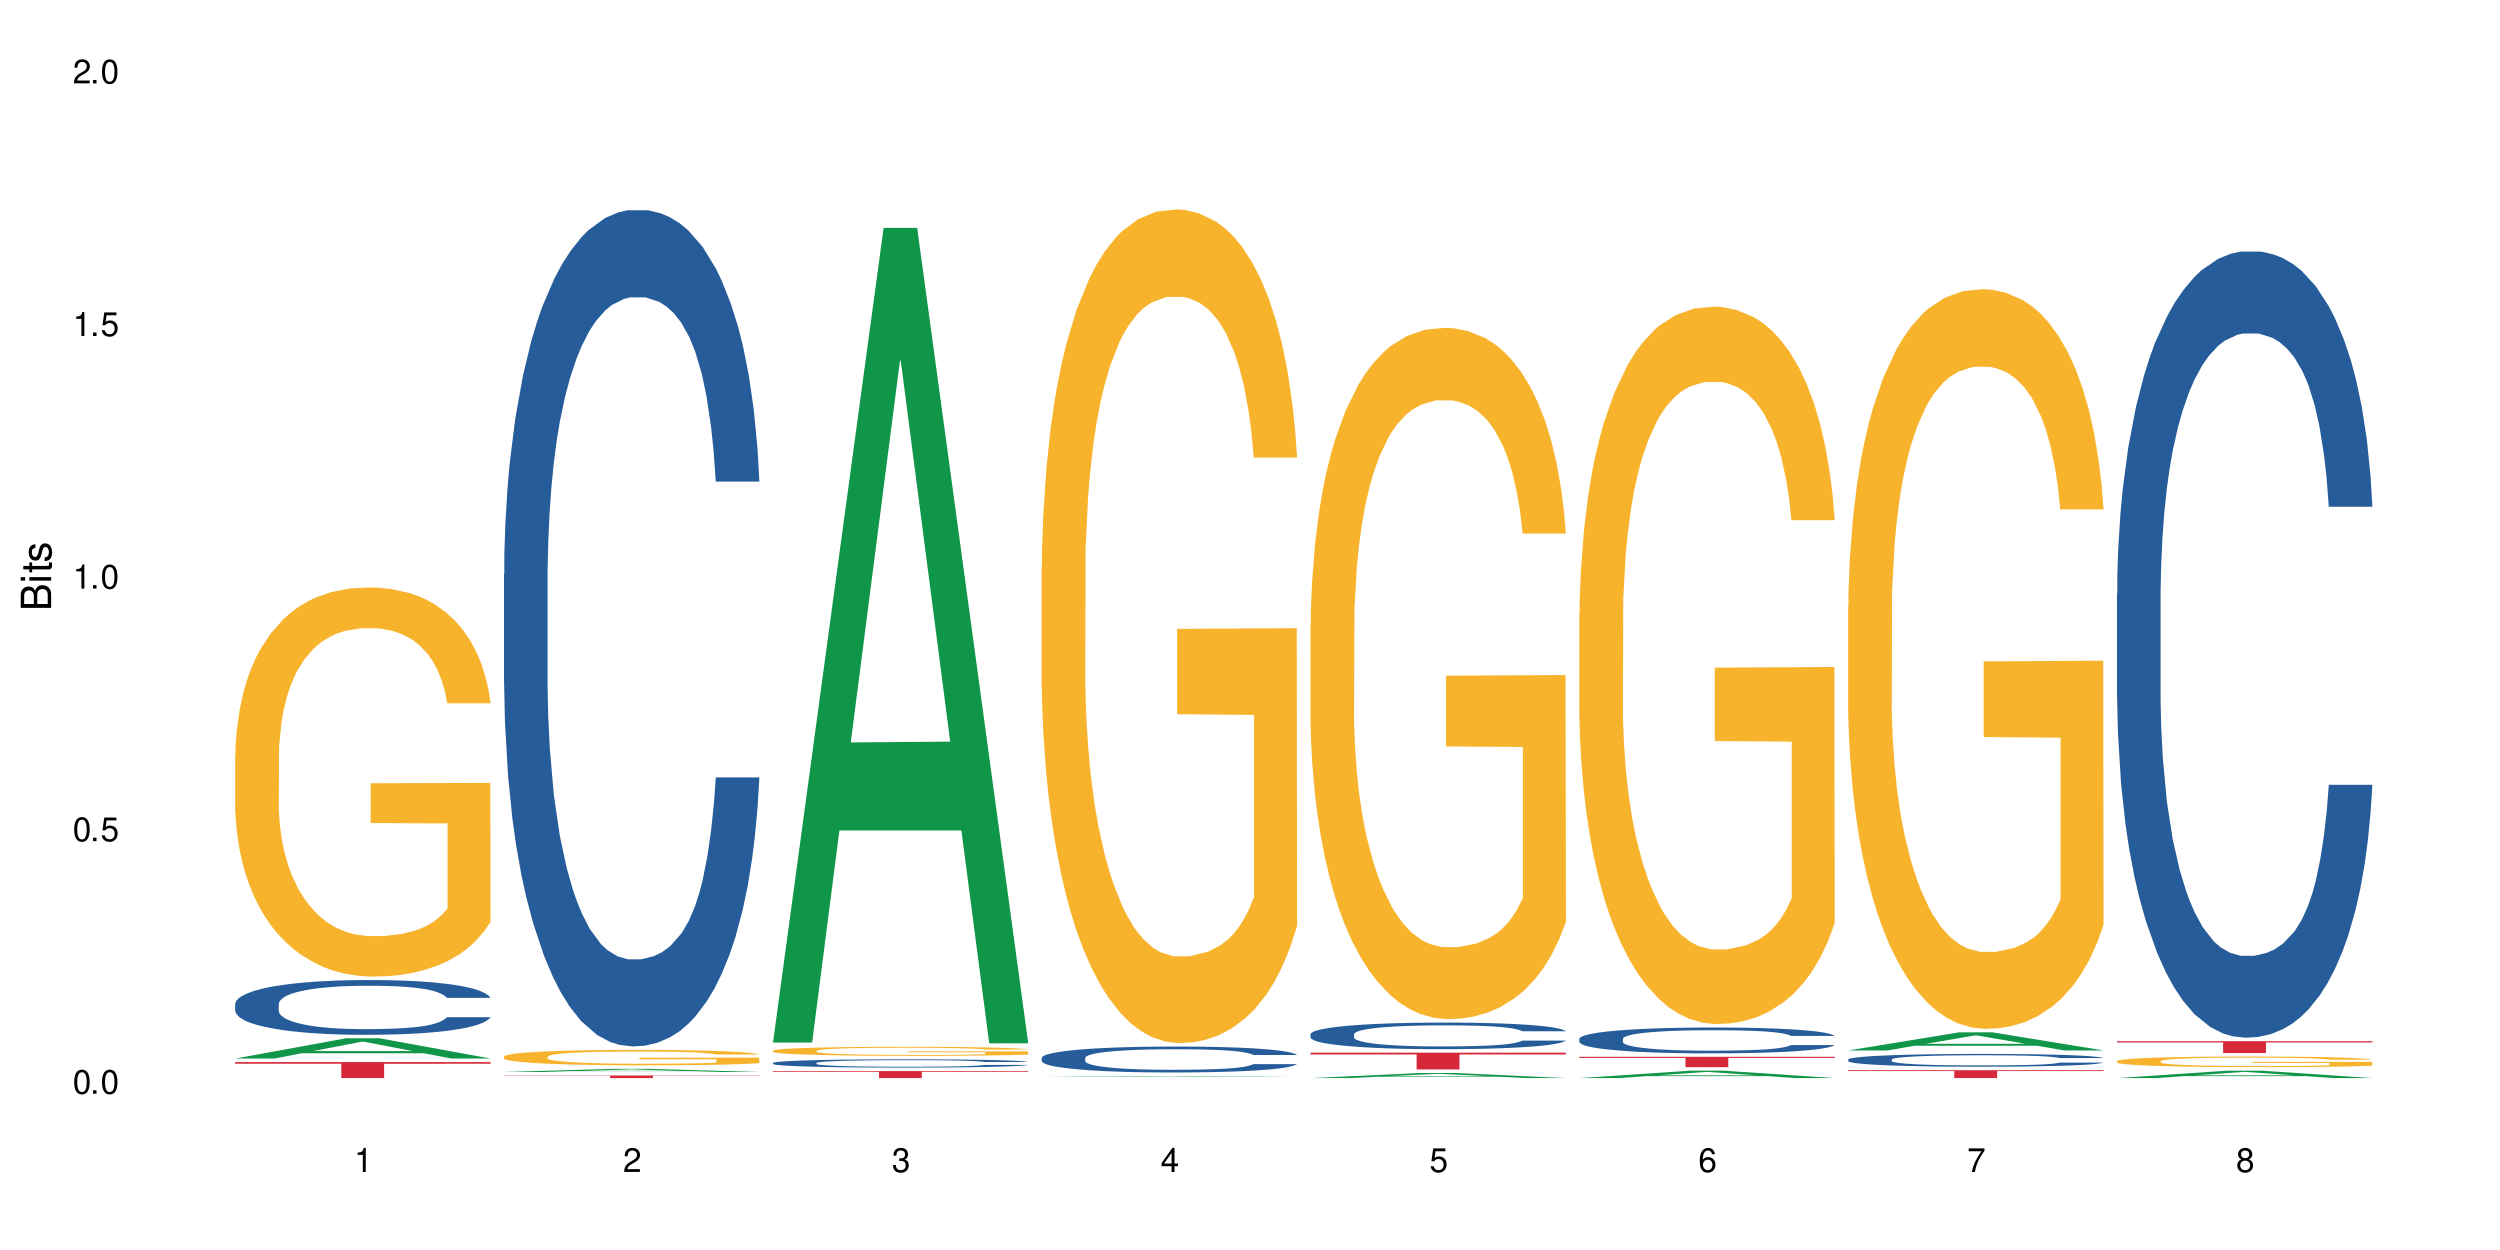
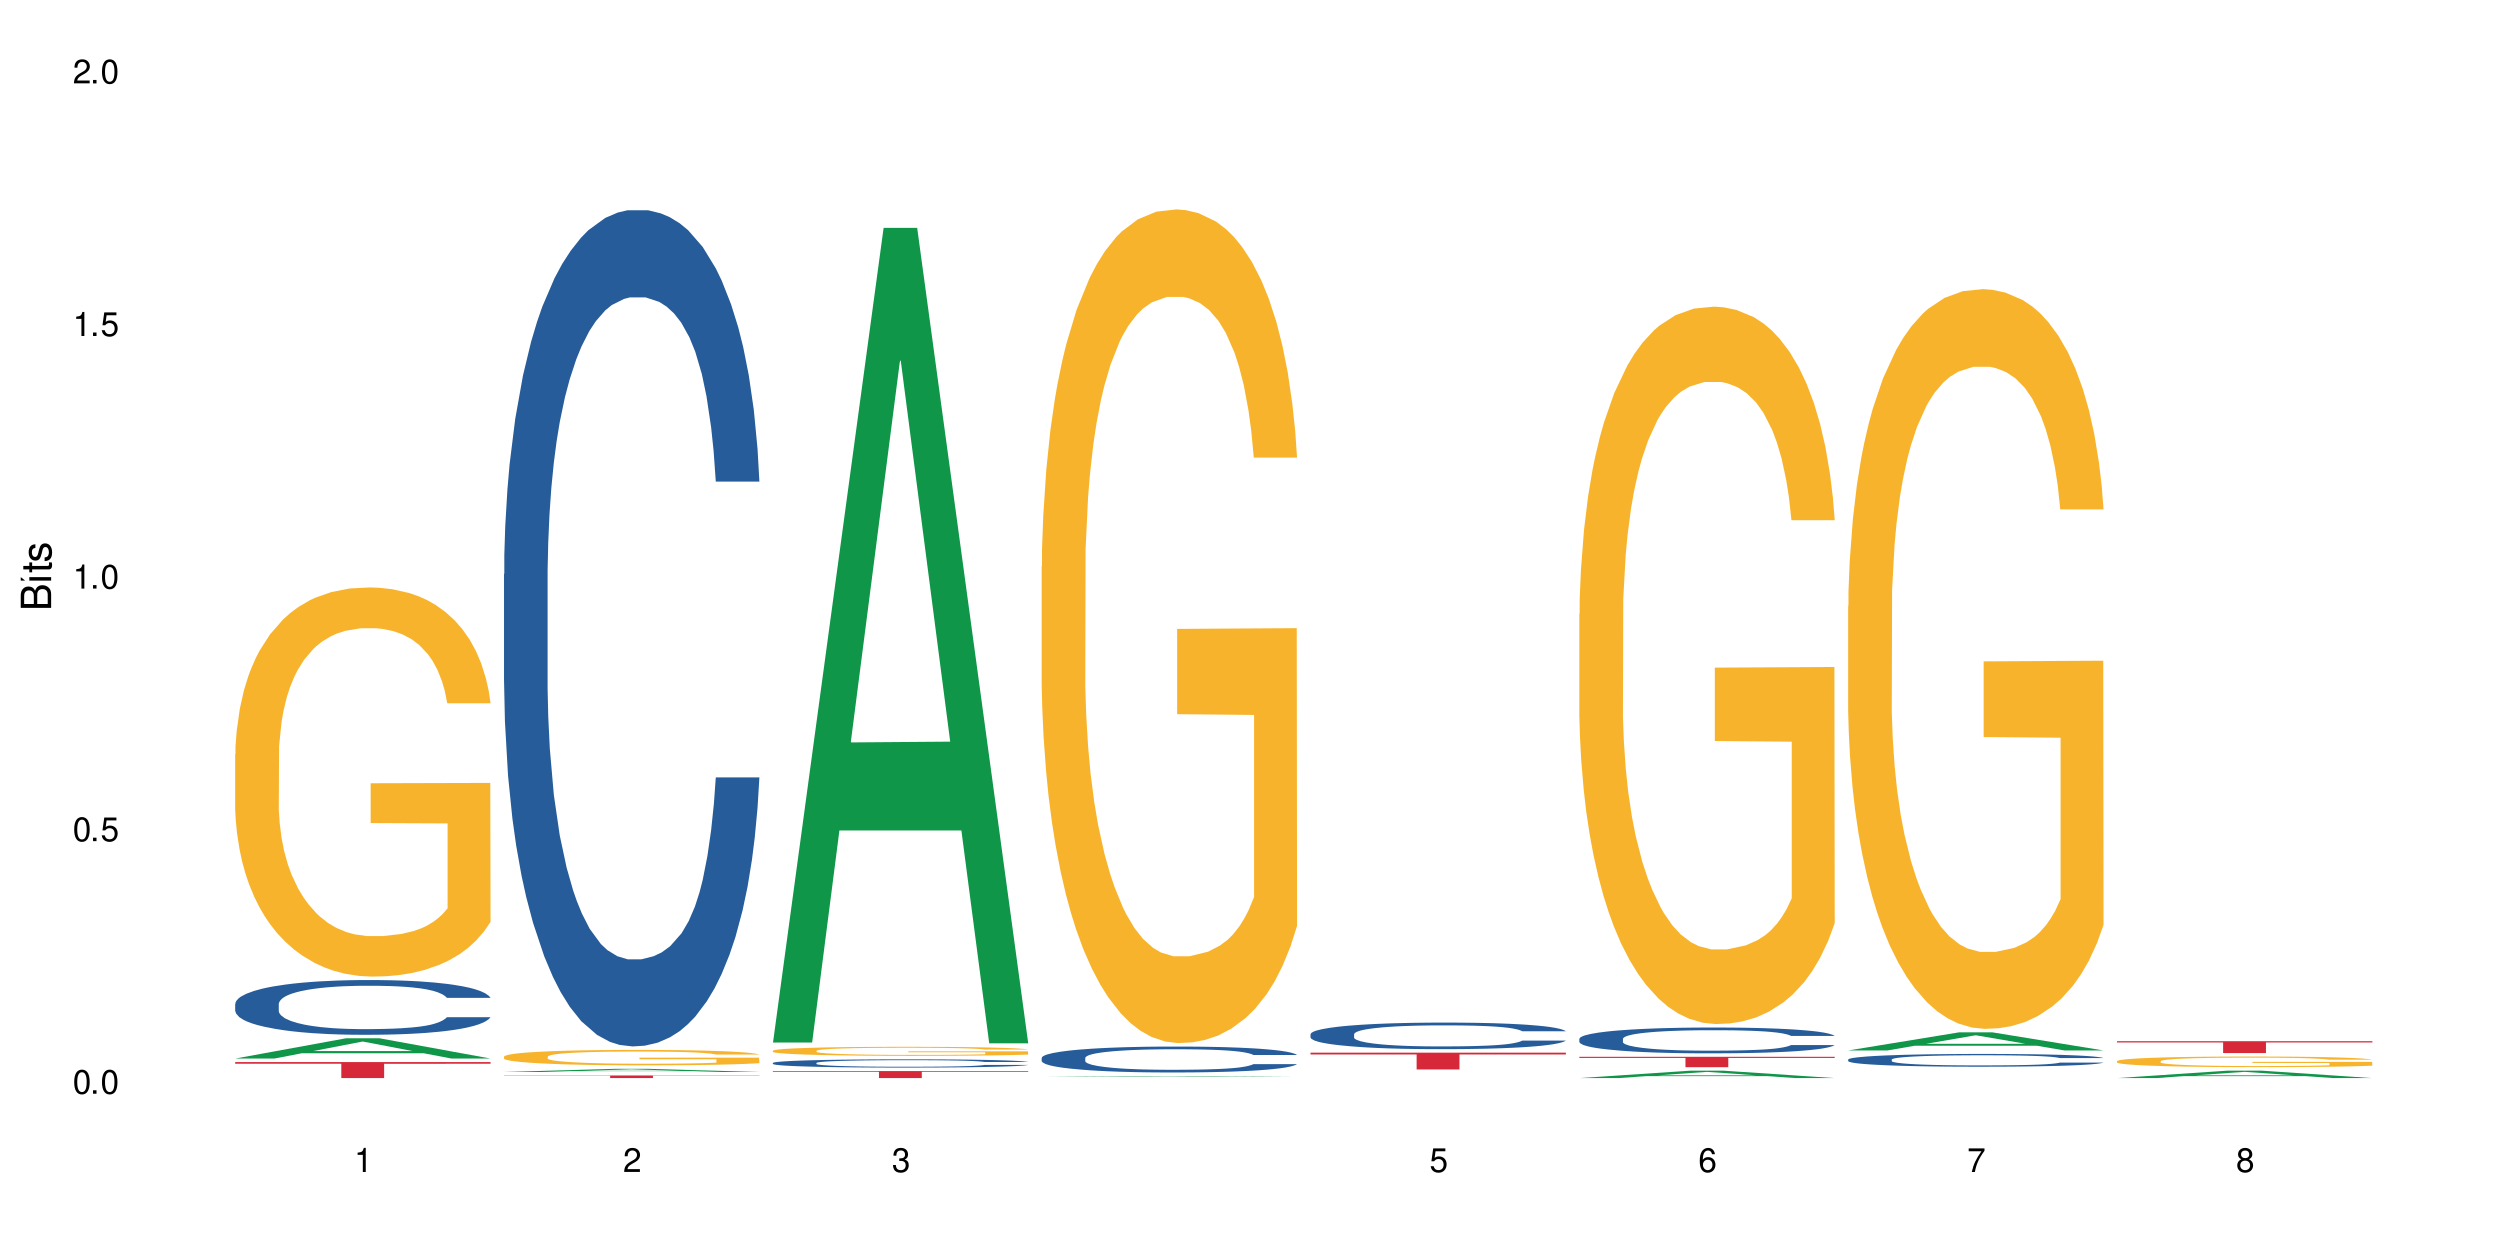
<svg xmlns="http://www.w3.org/2000/svg" xmlns:xlink="http://www.w3.org/1999/xlink" width="720" height="360" viewBox="0 0 720 360">
  <defs>
    <g>
      <g id="glyph-0-0">
</g>
      <g id="glyph-0-1">
        <path d="M 2.641 -6.938 C 2 -6.938 1.422 -6.656 1.078 -6.172 C 0.641 -5.562 0.406 -4.641 0.406 -3.359 C 0.406 -1.016 1.188 0.219 2.641 0.219 C 4.078 0.219 4.859 -1.016 4.859 -3.297 C 4.859 -4.641 4.656 -5.547 4.203 -6.172 C 3.844 -6.656 3.281 -6.938 2.641 -6.938 Z M 2.641 -6.188 C 3.547 -6.188 4 -5.25 4 -3.375 C 4 -1.406 3.562 -0.484 2.625 -0.484 C 1.734 -0.484 1.281 -1.438 1.281 -3.344 C 1.281 -5.25 1.734 -6.188 2.641 -6.188 Z M 2.641 -6.188 " />
      </g>
      <g id="glyph-0-2">
        <path d="M 1.828 -1 L 0.828 -1 L 0.828 0 L 1.828 0 Z M 1.828 -1 " />
      </g>
      <g id="glyph-0-3">
        <path d="M 4.562 -6.797 L 1.062 -6.797 L 0.547 -3.094 L 1.328 -3.094 C 1.719 -3.562 2.047 -3.734 2.578 -3.734 C 3.484 -3.734 4.062 -3.109 4.062 -2.094 C 4.062 -1.125 3.484 -0.531 2.578 -0.531 C 1.828 -0.531 1.375 -0.906 1.188 -1.672 L 0.328 -1.672 C 0.453 -1.109 0.547 -0.844 0.75 -0.594 C 1.125 -0.078 1.828 0.219 2.594 0.219 C 3.969 0.219 4.922 -0.781 4.922 -2.219 C 4.922 -3.562 4.031 -4.484 2.719 -4.484 C 2.25 -4.484 1.859 -4.359 1.469 -4.062 L 1.734 -5.969 L 4.562 -5.969 Z M 4.562 -6.797 " />
      </g>
      <g id="glyph-0-4">
        <path d="M 2.484 -4.938 L 2.484 0 L 3.328 0 L 3.328 -6.938 L 2.766 -6.938 C 2.469 -5.875 2.281 -5.734 0.984 -5.562 L 0.984 -4.938 Z M 2.484 -4.938 " />
      </g>
      <g id="glyph-0-5">
        <path d="M 4.859 -0.828 L 1.281 -0.828 C 1.359 -1.406 1.672 -1.781 2.5 -2.281 L 3.469 -2.828 C 4.406 -3.344 4.906 -4.062 4.906 -4.906 C 4.906 -5.484 4.672 -6.031 4.266 -6.406 C 3.859 -6.766 3.375 -6.938 2.719 -6.938 C 1.859 -6.938 1.219 -6.625 0.844 -6.031 C 0.609 -5.672 0.5 -5.234 0.484 -4.531 L 1.328 -4.531 C 1.359 -5.016 1.406 -5.281 1.531 -5.516 C 1.75 -5.938 2.188 -6.203 2.703 -6.203 C 3.469 -6.203 4.031 -5.641 4.031 -4.891 C 4.031 -4.344 3.719 -3.859 3.125 -3.516 L 2.234 -3 C 0.812 -2.172 0.406 -1.531 0.328 -0.016 L 4.859 -0.016 Z M 4.859 -0.828 " />
      </g>
      <g id="glyph-0-6">
        <path d="M 2.125 -3.188 L 2.578 -3.188 C 3.5 -3.188 3.984 -2.766 3.984 -1.922 C 3.984 -1.062 3.469 -0.531 2.594 -0.531 C 1.656 -0.531 1.203 -1 1.156 -2.016 L 0.312 -2.016 C 0.344 -1.453 0.438 -1.094 0.609 -0.781 C 0.953 -0.109 1.625 0.219 2.547 0.219 C 3.953 0.219 4.859 -0.625 4.859 -1.938 C 4.859 -2.828 4.516 -3.297 3.703 -3.594 C 4.344 -3.844 4.656 -4.328 4.656 -5.031 C 4.656 -6.219 3.875 -6.938 2.578 -6.938 C 1.203 -6.938 0.484 -6.172 0.453 -4.703 L 1.297 -4.703 C 1.312 -5.125 1.344 -5.359 1.453 -5.578 C 1.641 -5.969 2.062 -6.203 2.594 -6.203 C 3.344 -6.203 3.797 -5.75 3.797 -5 C 3.797 -4.516 3.609 -4.219 3.25 -4.047 C 3.016 -3.953 2.703 -3.922 2.125 -3.906 Z M 2.125 -3.188 " />
      </g>
      <g id="glyph-0-7">
-         <path d="M 3.141 -1.672 L 3.141 0 L 3.984 0 L 3.984 -1.672 L 4.984 -1.672 L 4.984 -2.438 L 3.984 -2.438 L 3.984 -6.938 L 3.359 -6.938 L 0.266 -2.578 L 0.266 -1.672 Z M 3.141 -2.438 L 1 -2.438 L 3.141 -5.5 Z M 3.141 -2.438 " />
-       </g>
+         </g>
      <g id="glyph-0-8">
        <path d="M 4.781 -5.125 C 4.609 -6.266 3.891 -6.938 2.844 -6.938 C 2.094 -6.938 1.422 -6.578 1.031 -5.953 C 0.594 -5.266 0.406 -4.422 0.406 -3.172 C 0.406 -2 0.578 -1.25 0.984 -0.641 C 1.359 -0.078 1.953 0.219 2.703 0.219 C 3.984 0.219 4.922 -0.75 4.922 -2.094 C 4.922 -3.375 4.062 -4.281 2.844 -4.281 C 2.172 -4.281 1.641 -4.031 1.281 -3.516 C 1.281 -5.234 1.828 -6.188 2.797 -6.188 C 3.391 -6.188 3.797 -5.797 3.938 -5.125 Z M 2.734 -3.531 C 3.547 -3.531 4.062 -2.953 4.062 -2.031 C 4.062 -1.156 3.484 -0.531 2.703 -0.531 C 1.922 -0.531 1.328 -1.188 1.328 -2.078 C 1.328 -2.938 1.906 -3.531 2.734 -3.531 Z M 2.734 -3.531 " />
      </g>
      <g id="glyph-0-9">
        <path d="M 4.984 -6.797 L 0.438 -6.797 L 0.438 -5.969 L 4.109 -5.969 C 2.5 -3.656 1.828 -2.234 1.328 0 L 2.219 0 C 2.594 -2.172 3.453 -4.047 4.984 -6.094 Z M 4.984 -6.797 " />
      </g>
      <g id="glyph-0-10">
        <path d="M 3.75 -3.656 C 4.469 -4.094 4.688 -4.438 4.688 -5.078 C 4.688 -6.172 3.844 -6.938 2.641 -6.938 C 1.438 -6.938 0.594 -6.172 0.594 -5.094 C 0.594 -4.438 0.812 -4.094 1.516 -3.656 C 0.734 -3.266 0.359 -2.703 0.359 -1.922 C 0.359 -0.656 1.281 0.219 2.641 0.219 C 3.984 0.219 4.922 -0.656 4.922 -1.922 C 4.922 -2.703 4.531 -3.266 3.75 -3.656 Z M 2.641 -6.188 C 3.359 -6.188 3.812 -5.75 3.812 -5.062 C 3.812 -4.406 3.344 -3.984 2.641 -3.984 C 1.922 -3.984 1.453 -4.406 1.453 -5.078 C 1.453 -5.75 1.922 -6.188 2.641 -6.188 Z M 2.641 -3.266 C 3.484 -3.266 4.062 -2.719 4.062 -1.906 C 4.062 -1.078 3.484 -0.531 2.625 -0.531 C 1.797 -0.531 1.219 -1.094 1.219 -1.906 C 1.219 -2.719 1.781 -3.266 2.641 -3.266 Z M 2.641 -3.266 " />
      </g>
      <g id="glyph-1-0">
</g>
      <g id="glyph-1-1">
        <path d="M 0 -0.953 L 0 -4.891 C 0 -5.719 -0.234 -6.344 -0.734 -6.797 C -1.188 -7.234 -1.812 -7.469 -2.5 -7.469 C -3.547 -7.469 -4.188 -7 -4.625 -5.875 C -4.984 -6.688 -5.625 -7.094 -6.531 -7.094 C -7.172 -7.094 -7.734 -6.859 -8.141 -6.391 C -8.562 -5.922 -8.75 -5.344 -8.75 -4.5 L -8.75 -0.953 Z M -4.984 -2.062 L -7.766 -2.062 L -7.766 -4.219 C -7.766 -4.844 -7.688 -5.203 -7.453 -5.5 C -7.219 -5.812 -6.859 -5.969 -6.375 -5.969 C -5.891 -5.969 -5.531 -5.812 -5.297 -5.5 C -5.062 -5.203 -4.984 -4.844 -4.984 -4.219 Z M -0.984 -2.062 L -4 -2.062 L -4 -4.781 C -4 -5.766 -3.438 -6.359 -2.484 -6.359 C -1.547 -6.359 -0.984 -5.766 -0.984 -4.781 Z M -0.984 -2.062 " />
      </g>
      <g id="glyph-1-2">
-         <path d="M -6.281 -1.797 L -6.281 -0.797 L 0 -0.797 L 0 -1.797 Z M -8.75 -1.797 L -8.75 -0.797 L -7.484 -0.797 L -7.484 -1.797 Z M -8.75 -1.797 " />
+         <path d="M -6.281 -1.797 L -6.281 -0.797 L 0 -0.797 L 0 -1.797 Z M -8.75 -1.797 L -8.75 -0.797 L -7.484 -0.797 Z M -8.75 -1.797 " />
      </g>
      <g id="glyph-1-3">
        <path d="M -6.281 -3.047 L -6.281 -2.016 L -8.016 -2.016 L -8.016 -1.016 L -6.281 -1.016 L -6.281 -0.172 L -5.469 -0.172 L -5.469 -1.016 L -0.719 -1.016 C -0.078 -1.016 0.281 -1.453 0.281 -2.234 C 0.281 -2.5 0.25 -2.719 0.188 -3.047 L -0.641 -3.047 C -0.609 -2.906 -0.594 -2.766 -0.594 -2.562 C -0.594 -2.141 -0.719 -2.016 -1.156 -2.016 L -5.469 -2.016 L -5.469 -3.047 Z M -6.281 -3.047 " />
      </g>
      <g id="glyph-1-4">
        <path d="M -4.531 -5.25 C -5.766 -5.25 -6.469 -4.422 -6.469 -2.969 C -6.469 -1.516 -5.719 -0.562 -4.547 -0.562 C -3.562 -0.562 -3.094 -1.062 -2.734 -2.562 L -2.516 -3.484 C -2.344 -4.188 -2.094 -4.469 -1.641 -4.469 C -1.047 -4.469 -0.641 -3.875 -0.641 -3 C -0.641 -2.453 -0.797 -2 -1.062 -1.75 C -1.25 -1.594 -1.422 -1.531 -1.875 -1.469 L -1.875 -0.406 C -0.422 -0.453 0.281 -1.266 0.281 -2.922 C 0.281 -4.5 -0.5 -5.516 -1.719 -5.516 C -2.656 -5.516 -3.172 -4.984 -3.469 -3.734 L -3.703 -2.766 C -3.891 -1.953 -4.156 -1.609 -4.594 -1.609 C -5.188 -1.609 -5.547 -2.125 -5.547 -2.938 C -5.547 -3.75 -5.203 -4.172 -4.531 -4.203 Z M -4.531 -5.25 " />
      </g>
    </g>
  </defs>
  <rect x="-72" y="-36" width="864" height="432" fill="rgb(100%, 100%, 100%)" fill-opacity="1" />
  <path fill-rule="nonzero" fill="rgb(6.275%, 58.824%, 28.235%)" fill-opacity="1" d="M 67.73 304.855 L 67.809 304.852 L 99.637 299.027 L 109.301 299.027 L 141.281 304.863 L 130.047 304.863 L 122.031 303.34 L 86.906 303.34 L 79.047 304.855 L 67.73 304.855 L 90.285 302.711 L 118.809 302.703 L 104.586 299.98 L 104.43 299.977 L 104.27 299.992 L 90.207 302.703 L 90.285 302.711 Z M 67.73 304.855 " />
  <path fill-rule="nonzero" fill="rgb(14.51%, 36.078%, 60%)" fill-opacity="1" d="M 67.73 289.121 L 67.82 289.109 L 67.82 288.762 L 68.09 288.215 L 68.719 287.523 L 69.344 287.047 L 70.961 286.199 L 73.203 285.375 L 75.535 284.742 L 77.238 284.367 L 78.766 284.082 L 82.262 283.547 L 84.504 283.273 L 86.926 283.027 L 89.887 282.785 L 92.039 282.641 L 96.883 282.41 L 100.469 282.309 L 103.25 282.266 L 109.262 282.266 L 112.848 282.324 L 115.449 282.395 L 118.32 282.512 L 120.742 282.641 L 124.957 282.957 L 128.727 283.359 L 130.43 283.59 L 133.121 284.039 L 135.184 284.469 L 136.617 284.844 L 138.234 285.375 L 139.668 286.023 L 140.746 286.758 L 141.281 287.379 L 128.727 287.379 L 128.098 286.805 L 127.379 286.355 L 126.035 285.766 L 124.688 285.348 L 122.805 284.93 L 121.102 284.656 L 118.77 284.383 L 116.707 284.211 L 114.555 284.082 L 112.488 283.992 L 108.543 283.906 L 103.969 283.906 L 102.266 283.938 L 98.766 284.051 L 96.883 284.152 L 94.191 284.355 L 92.309 284.543 L 90.066 284.828 L 88.539 285.074 L 86.656 285.449 L 85.312 285.781 L 83.785 286.254 L 82.891 286.617 L 82.082 287.02 L 81.363 287.496 L 80.828 288 L 80.469 288.531 L 80.289 289.051 L 80.289 291.281 L 80.469 291.801 L 80.918 292.406 L 82.082 293.285 L 83.785 294.047 L 85.762 294.652 L 87.645 295.086 L 88.719 295.285 L 90.156 295.516 L 92.398 295.805 L 95.629 296.094 L 97.512 296.207 L 100.383 296.324 L 103.34 296.383 L 107.289 296.383 L 110.785 296.324 L 113.117 296.25 L 115.539 296.137 L 118.859 295.891 L 120.922 295.66 L 122.715 295.387 L 124.062 295.113 L 124.957 294.883 L 126.305 294.438 L 127.379 293.949 L 128.188 293.441 L 128.727 292.953 L 141.281 292.953 L 140.746 293.531 L 139.938 294.09 L 139.129 294.508 L 137.875 295.012 L 136.441 295.461 L 134.375 295.965 L 132.672 296.297 L 130.43 296.656 L 128.367 296.93 L 126.125 297.172 L 122.805 297.461 L 120.652 297.605 L 118.32 297.734 L 115.539 297.852 L 112.043 297.953 L 108.273 298.008 L 104.777 298.023 L 101.008 297.996 L 98.227 297.938 L 94.551 297.809 L 89.977 297.547 L 86.656 297.273 L 84.055 297 L 81.812 296.711 L 79.301 296.324 L 76.074 295.691 L 74.098 295.199 L 72.754 294.797 L 71.23 294.234 L 70.152 293.73 L 68.898 292.926 L 68 291.902 L 67.73 291.109 Z M 67.73 289.121 " />
  <path fill-rule="nonzero" fill="rgb(96.863%, 70.196%, 16.863%)" fill-opacity="1" d="M 67.73 217.184 L 67.82 217.082 L 67.82 215.035 L 68.18 210.43 L 69.078 204.082 L 70.242 198.863 L 71.5 194.77 L 72.305 192.617 L 73.652 189.547 L 74.816 187.297 L 77.777 182.691 L 81.543 178.391 L 83.609 176.547 L 85.941 174.809 L 89.258 172.863 L 90.785 172.148 L 95.449 170.508 L 100.738 169.484 L 106.57 169.18 L 109.262 169.281 L 112.938 169.691 L 117.961 170.816 L 120.832 171.84 L 123.074 172.863 L 125.406 174.195 L 128.277 176.242 L 130.969 178.699 L 133.121 181.156 L 135.273 184.227 L 137.066 187.5 L 138.594 191.082 L 139.938 195.383 L 140.746 198.965 L 141.281 202.547 L 128.816 202.547 L 128.098 198.965 L 127.289 196.203 L 125.945 192.824 L 124.598 190.367 L 123.254 188.422 L 120.742 185.762 L 118.59 184.121 L 115.898 182.691 L 113.297 181.77 L 110.336 181.156 L 108.543 180.949 L 103.789 180.949 L 99.484 181.668 L 96.973 182.484 L 95.18 183.305 L 92.668 184.84 L 91.141 186.066 L 90.246 186.887 L 87.555 190.059 L 85.762 192.926 L 84.773 194.871 L 83.52 197.941 L 82.621 200.703 L 81.633 204.801 L 81.098 207.871 L 80.379 214.832 L 80.289 233.254 L 80.559 237.145 L 81.098 241.34 L 81.812 245.027 L 82.891 248.914 L 83.965 251.883 L 85.852 255.875 L 87.465 258.539 L 88.719 260.277 L 91.141 263.043 L 92.129 263.961 L 94.461 265.805 L 96.883 267.238 L 99.844 268.465 L 102.086 269.082 L 105.672 269.594 L 110.246 269.594 L 115.629 268.977 L 119.039 268.16 L 121.371 267.34 L 122.895 266.625 L 124.777 265.496 L 126.125 264.473 L 127.379 263.348 L 128.906 261.609 L 128.906 237.145 L 106.75 237.043 L 106.75 225.578 L 141.195 225.477 L 141.281 265.496 L 139.398 268.262 L 137.066 270.922 L 134.824 272.969 L 132.492 274.711 L 129.176 276.656 L 126.484 277.883 L 122.355 279.316 L 118.59 280.238 L 114.645 280.852 L 111.145 281.16 L 107.02 281.262 L 103.34 281.055 L 99.395 280.441 L 96.254 279.625 L 93.383 278.598 L 90.516 277.27 L 86.926 275.121 L 84.594 273.379 L 82.172 271.23 L 79.75 268.672 L 77.598 265.906 L 76.164 263.758 L 74.727 261.301 L 73.203 258.23 L 71.766 254.75 L 70.691 251.578 L 69.703 247.996 L 68.988 244.617 L 68.27 240.012 L 67.91 236.324 L 67.73 233.152 Z M 67.73 217.184 " />
  <path fill-rule="nonzero" fill="rgb(83.922%, 15.686%, 22.353%)" fill-opacity="1" d="M 67.73 305.867 L 141.281 305.867 L 141.281 306.363 L 110.629 306.367 L 110.629 310.492 L 98.297 310.492 L 98.297 306.371 L 98.117 306.363 L 67.73 306.363 Z M 67.73 305.867 " />
  <path fill-rule="nonzero" fill="rgb(6.275%, 58.824%, 28.235%)" fill-opacity="1" d="M 145.156 308.727 L 145.234 308.727 L 177.059 307.82 L 186.723 307.82 L 218.707 308.727 L 207.469 308.727 L 199.453 308.492 L 164.328 308.492 L 156.469 308.727 L 145.156 308.727 L 167.707 308.391 L 196.23 308.391 L 182.008 307.969 L 181.695 307.969 L 167.629 308.391 L 167.707 308.391 Z M 145.156 308.727 " />
  <path fill-rule="nonzero" fill="rgb(14.51%, 36.078%, 60%)" fill-opacity="1" d="M 145.156 165.34 L 145.242 165.121 L 145.242 159.836 L 145.512 151.473 L 146.141 140.906 L 146.77 133.641 L 148.383 120.656 L 150.625 108.109 L 152.957 98.422 L 154.664 92.699 L 156.188 88.297 L 159.684 80.152 L 161.93 75.969 L 164.352 72.227 L 167.309 68.488 L 169.461 66.285 L 174.305 62.762 L 177.895 61.223 L 180.676 60.562 L 186.684 60.562 L 190.273 61.441 L 192.875 62.543 L 195.742 64.305 L 198.164 66.285 L 202.383 71.129 L 206.148 77.293 L 207.852 80.812 L 210.543 87.637 L 212.605 94.242 L 214.043 99.965 L 215.656 108.109 L 217.094 118.016 L 218.168 129.238 L 218.707 138.703 L 206.148 138.703 L 205.52 129.898 L 204.805 123.078 L 203.457 114.051 L 202.113 107.668 L 200.23 101.285 L 198.523 97.102 L 196.191 92.918 L 194.129 90.277 L 191.977 88.297 L 189.914 86.977 L 185.969 85.656 L 181.391 85.656 L 179.688 86.098 L 176.191 87.855 L 174.305 89.398 L 171.613 92.48 L 169.73 95.34 L 167.488 99.742 L 165.965 103.484 L 164.082 109.207 L 162.734 114.273 L 161.211 121.535 L 160.312 127.039 L 159.508 133.203 L 158.789 140.465 L 158.25 148.172 L 157.891 156.316 L 157.711 164.238 L 157.711 198.359 L 157.891 206.281 L 158.34 215.527 L 159.508 228.953 L 161.211 240.621 L 163.184 249.867 L 165.066 256.469 L 166.145 259.551 L 167.578 263.074 L 169.82 267.477 L 173.051 271.879 L 174.934 273.641 L 177.805 275.398 L 180.766 276.281 L 184.711 276.281 L 188.211 275.398 L 190.543 274.301 L 192.965 272.539 L 196.281 268.797 L 198.344 265.273 L 200.141 261.094 L 201.484 256.91 L 202.383 253.387 L 203.727 246.566 L 204.805 239.082 L 205.609 231.375 L 206.148 223.891 L 218.707 223.891 L 218.168 232.695 L 217.359 241.281 L 216.555 247.664 L 215.297 255.371 L 213.863 262.191 L 211.801 269.898 L 210.094 274.961 L 207.852 280.465 L 205.789 284.645 L 203.547 288.387 L 200.23 292.789 L 198.074 294.992 L 195.742 296.973 L 192.965 298.734 L 189.465 300.273 L 185.699 301.156 L 182.199 301.375 L 178.434 300.934 L 175.652 300.055 L 171.973 298.074 L 167.398 294.109 L 164.082 289.93 L 161.48 285.746 L 159.238 281.344 L 156.727 275.398 L 153.496 265.715 L 151.523 258.23 L 150.176 252.066 L 148.652 243.484 L 147.574 235.777 L 146.32 223.453 L 145.422 207.824 L 145.156 195.715 Z M 145.156 165.34 " />
  <path fill-rule="nonzero" fill="rgb(96.863%, 70.196%, 16.863%)" fill-opacity="1" d="M 145.156 304.281 L 145.242 304.273 L 145.242 304.195 L 145.602 304.012 L 146.5 303.762 L 147.664 303.555 L 148.922 303.391 L 149.73 303.309 L 151.074 303.188 L 152.242 303.098 L 155.199 302.914 L 158.969 302.742 L 161.031 302.672 L 163.363 302.602 L 166.684 302.523 L 168.207 302.496 L 172.871 302.434 L 178.164 302.391 L 183.992 302.379 L 186.684 302.383 L 190.363 302.398 L 195.387 302.445 L 198.254 302.484 L 200.496 302.523 L 202.828 302.578 L 205.699 302.66 L 208.391 302.758 L 210.543 302.852 L 212.695 302.977 L 214.492 303.105 L 216.016 303.246 L 217.359 303.418 L 218.168 303.559 L 218.707 303.699 L 206.238 303.699 L 205.52 303.559 L 204.715 303.449 L 203.367 303.316 L 202.023 303.219 L 200.676 303.141 L 198.164 303.035 L 196.012 302.973 L 193.32 302.914 L 190.723 302.879 L 187.762 302.852 L 185.969 302.844 L 181.211 302.844 L 176.906 302.875 L 174.395 302.906 L 172.602 302.938 L 170.09 303 L 168.566 303.047 L 167.668 303.082 L 164.977 303.207 L 163.184 303.32 L 162.195 303.395 L 160.941 303.52 L 160.043 303.629 L 159.059 303.789 L 158.52 303.91 L 157.801 304.188 L 157.711 304.914 L 157.98 305.07 L 158.52 305.234 L 159.238 305.383 L 160.312 305.535 L 161.391 305.652 L 163.273 305.812 L 164.887 305.918 L 166.145 305.984 L 168.566 306.094 L 169.551 306.129 L 171.883 306.203 L 174.305 306.262 L 177.266 306.309 L 179.508 306.332 L 183.098 306.355 L 187.672 306.355 L 193.055 306.328 L 196.461 306.297 L 198.793 306.266 L 200.32 306.234 L 202.203 306.191 L 203.547 306.152 L 204.805 306.105 L 206.328 306.039 L 206.328 305.07 L 184.172 305.066 L 184.172 304.613 L 218.617 304.609 L 218.707 306.191 L 216.824 306.301 L 214.492 306.406 L 212.25 306.488 L 209.918 306.555 L 206.598 306.633 L 203.906 306.684 L 199.781 306.738 L 196.012 306.773 L 192.066 306.801 L 188.566 306.812 L 184.441 306.816 L 180.766 306.809 L 176.816 306.781 L 173.68 306.75 L 170.809 306.711 L 167.938 306.656 L 164.352 306.574 L 162.016 306.504 L 159.594 306.418 L 157.172 306.316 L 155.02 306.207 L 153.586 306.121 L 152.152 306.027 L 150.625 305.902 L 149.191 305.766 L 148.113 305.641 L 147.129 305.5 L 146.41 305.363 L 145.691 305.184 L 145.332 305.035 L 145.156 304.91 Z M 145.156 304.281 " />
  <path fill-rule="nonzero" fill="rgb(83.922%, 15.686%, 22.353%)" fill-opacity="1" d="M 145.156 309.73 L 218.707 309.73 L 218.707 309.812 L 188.051 309.812 L 188.051 310.492 L 175.719 310.492 L 175.719 309.816 L 175.539 309.812 L 145.156 309.812 Z M 145.156 309.73 " />
  <path fill-rule="nonzero" fill="rgb(6.275%, 58.824%, 28.235%)" fill-opacity="1" d="M 222.578 300.258 L 222.656 300.039 L 254.48 65.629 L 264.148 65.629 L 296.129 300.477 L 284.895 300.477 L 276.879 239.176 L 241.75 239.176 L 233.895 300.258 L 222.578 300.258 L 245.129 213.816 L 273.656 213.594 L 259.434 104 L 259.273 103.777 L 259.117 104.438 L 245.051 213.594 L 245.129 213.816 Z M 222.578 300.258 " />
  <path fill-rule="nonzero" fill="rgb(14.51%, 36.078%, 60%)" fill-opacity="1" d="M 222.578 306.121 L 222.668 306.117 L 222.668 306.066 L 222.938 305.984 L 223.562 305.879 L 224.191 305.809 L 225.809 305.68 L 228.051 305.555 L 230.383 305.461 L 232.086 305.402 L 233.609 305.359 L 237.109 305.277 L 239.352 305.238 L 241.773 305.199 L 244.734 305.164 L 246.887 305.141 L 251.73 305.105 L 255.316 305.09 L 258.098 305.086 L 264.109 305.086 L 267.695 305.094 L 270.297 305.105 L 273.168 305.121 L 275.59 305.141 L 279.805 305.188 L 283.57 305.25 L 285.277 305.285 L 287.969 305.352 L 290.031 305.418 L 291.465 305.473 L 293.082 305.555 L 294.516 305.652 L 295.59 305.766 L 296.129 305.859 L 283.57 305.859 L 282.945 305.77 L 282.227 305.703 L 280.883 305.613 L 279.535 305.551 L 277.652 305.488 L 275.949 305.445 L 273.617 305.406 L 271.551 305.379 L 269.398 305.359 L 267.336 305.348 L 263.391 305.332 L 258.816 305.332 L 257.109 305.336 L 253.613 305.355 L 251.73 305.371 L 249.039 305.402 L 247.156 305.43 L 244.914 305.473 L 243.387 305.508 L 241.504 305.566 L 240.16 305.617 L 238.633 305.688 L 237.738 305.742 L 236.93 305.805 L 236.211 305.875 L 235.672 305.949 L 235.316 306.031 L 235.137 306.109 L 235.137 306.449 L 235.316 306.527 L 235.762 306.617 L 236.93 306.75 L 238.633 306.867 L 240.605 306.957 L 242.492 307.023 L 243.566 307.051 L 245.004 307.086 L 247.246 307.129 L 250.473 307.176 L 252.355 307.191 L 255.227 307.211 L 258.188 307.219 L 262.133 307.219 L 265.633 307.211 L 267.965 307.199 L 270.387 307.18 L 273.707 307.145 L 275.77 307.109 L 277.562 307.066 L 278.906 307.027 L 279.805 306.992 L 281.148 306.926 L 282.227 306.852 L 283.035 306.773 L 283.57 306.699 L 296.129 306.699 L 295.59 306.785 L 294.785 306.871 L 293.977 306.934 L 292.723 307.012 L 291.285 307.078 L 289.223 307.156 L 287.52 307.203 L 285.277 307.258 L 283.215 307.301 L 280.973 307.336 L 277.652 307.383 L 275.5 307.402 L 273.168 307.422 L 270.387 307.441 L 266.887 307.453 L 263.121 307.465 L 259.621 307.465 L 255.855 307.461 L 253.074 307.453 L 249.398 307.434 L 244.824 307.395 L 241.504 307.352 L 238.902 307.312 L 236.66 307.27 L 234.148 307.211 L 230.918 307.113 L 228.945 307.039 L 227.602 306.977 L 226.074 306.895 L 225 306.816 L 223.742 306.695 L 222.848 306.539 L 222.578 306.422 Z M 222.578 306.121 " />
  <path fill-rule="nonzero" fill="rgb(96.863%, 70.196%, 16.863%)" fill-opacity="1" d="M 222.578 302.594 L 222.668 302.594 L 222.668 302.547 L 223.027 302.438 L 223.922 302.293 L 225.09 302.172 L 226.344 302.074 L 227.152 302.027 L 228.496 301.953 L 229.664 301.902 L 232.625 301.797 L 236.391 301.695 L 238.453 301.652 L 240.785 301.613 L 244.105 301.566 L 245.629 301.551 L 250.293 301.516 L 255.586 301.488 L 261.418 301.484 L 264.109 301.484 L 267.785 301.496 L 272.809 301.52 L 275.68 301.543 L 277.922 301.566 L 280.254 301.598 L 283.125 301.648 L 285.816 301.703 L 287.969 301.762 L 290.121 301.832 L 291.914 301.906 L 293.438 301.992 L 294.785 302.09 L 295.59 302.172 L 296.129 302.258 L 283.66 302.258 L 282.945 302.172 L 282.137 302.109 L 280.793 302.031 L 279.445 301.973 L 278.102 301.93 L 275.59 301.867 L 273.438 301.828 L 270.746 301.797 L 268.145 301.773 L 265.184 301.762 L 263.391 301.754 L 258.637 301.754 L 254.332 301.773 L 251.82 301.793 L 250.023 301.809 L 247.512 301.848 L 245.988 301.875 L 245.094 301.895 L 242.402 301.969 L 240.605 302.035 L 239.621 302.078 L 238.363 302.148 L 237.469 302.215 L 236.48 302.309 L 235.941 302.379 L 235.227 302.539 L 235.137 302.969 L 235.406 303.059 L 235.941 303.156 L 236.66 303.242 L 237.738 303.332 L 238.812 303.398 L 240.695 303.492 L 242.312 303.555 L 243.566 303.594 L 245.988 303.656 L 246.977 303.68 L 249.309 303.723 L 251.73 303.754 L 254.691 303.785 L 256.934 303.797 L 260.52 303.809 L 265.094 303.809 L 270.477 303.797 L 273.887 303.777 L 276.219 303.758 L 277.742 303.742 L 279.625 303.715 L 280.973 303.691 L 282.227 303.664 L 283.75 303.625 L 283.75 303.059 L 261.598 303.055 L 261.598 302.789 L 296.039 302.789 L 296.129 303.715 L 294.246 303.777 L 291.914 303.84 L 289.672 303.887 L 287.34 303.93 L 284.02 303.973 L 281.328 304 L 277.203 304.035 L 273.438 304.055 L 269.488 304.07 L 265.992 304.078 L 261.867 304.082 L 258.188 304.074 L 254.242 304.062 L 251.102 304.043 L 248.23 304.02 L 245.359 303.988 L 241.773 303.938 L 239.441 303.898 L 237.02 303.848 L 234.598 303.789 L 232.445 303.723 L 231.008 303.676 L 229.574 303.617 L 228.051 303.547 L 226.613 303.465 L 225.539 303.391 L 224.551 303.309 L 223.832 303.23 L 223.117 303.125 L 222.758 303.039 L 222.578 302.965 Z M 222.578 302.594 " />
  <path fill-rule="nonzero" fill="rgb(83.922%, 15.686%, 22.353%)" fill-opacity="1" d="M 222.578 308.469 L 296.129 308.469 L 296.129 308.688 L 265.477 308.688 L 265.477 310.492 L 253.141 310.492 L 253.141 308.691 L 252.965 308.688 L 222.578 308.688 Z M 222.578 308.469 " />
  <path fill-rule="nonzero" fill="rgb(6.275%, 58.824%, 28.235%)" fill-opacity="1" d="M 300 310.125 L 300.078 310.125 L 331.906 309.879 L 341.57 309.879 L 373.555 310.125 L 362.316 310.125 L 354.301 310.059 L 319.176 310.059 L 311.316 310.125 L 300 310.125 L 322.555 310.031 L 351.078 310.031 L 336.855 309.918 L 336.543 309.918 L 322.477 310.031 L 322.555 310.031 Z M 300 310.125 " />
  <path fill-rule="nonzero" fill="rgb(14.51%, 36.078%, 60%)" fill-opacity="1" d="M 300 304.66 L 300.09 304.652 L 300.09 304.488 L 300.359 304.23 L 300.988 303.902 L 301.617 303.676 L 303.23 303.273 L 305.473 302.887 L 307.805 302.586 L 309.508 302.41 L 311.035 302.273 L 314.531 302.02 L 316.773 301.891 L 319.195 301.773 L 322.156 301.66 L 324.309 301.59 L 329.152 301.48 L 332.742 301.434 L 335.52 301.414 L 341.531 301.414 L 345.117 301.441 L 347.719 301.477 L 350.59 301.531 L 353.012 301.59 L 357.227 301.742 L 360.996 301.93 L 362.699 302.039 L 365.391 302.254 L 367.453 302.457 L 368.891 302.633 L 370.504 302.887 L 371.938 303.191 L 373.016 303.539 L 373.555 303.832 L 360.996 303.832 L 360.367 303.562 L 359.648 303.352 L 358.305 303.07 L 356.961 302.871 L 355.074 302.676 L 353.371 302.547 L 351.039 302.414 L 348.977 302.332 L 346.824 302.273 L 344.762 302.23 L 340.812 302.191 L 336.238 302.191 L 334.535 302.203 L 331.035 302.258 L 329.152 302.305 L 326.461 302.402 L 324.578 302.492 L 322.336 302.629 L 320.812 302.742 L 318.926 302.922 L 317.582 303.078 L 316.059 303.301 L 315.16 303.473 L 314.352 303.664 L 313.637 303.887 L 313.098 304.129 L 312.738 304.379 L 312.559 304.625 L 312.559 305.68 L 312.738 305.926 L 313.188 306.215 L 314.352 306.629 L 316.059 306.992 L 318.031 307.277 L 319.914 307.48 L 320.992 307.578 L 322.426 307.688 L 324.668 307.824 L 327.898 307.957 L 329.781 308.012 L 332.652 308.066 L 335.609 308.094 L 339.559 308.094 L 343.055 308.066 L 345.387 308.035 L 347.809 307.98 L 351.129 307.863 L 353.191 307.754 L 354.984 307.625 L 356.332 307.496 L 357.227 307.387 L 358.574 307.176 L 359.648 306.941 L 360.457 306.703 L 360.996 306.473 L 373.555 306.473 L 373.016 306.746 L 372.207 307.012 L 371.402 307.207 L 370.145 307.449 L 368.711 307.66 L 366.645 307.898 L 364.941 308.055 L 362.699 308.227 L 360.637 308.355 L 358.395 308.469 L 355.074 308.605 L 352.922 308.676 L 350.59 308.734 L 347.809 308.789 L 344.312 308.84 L 340.543 308.867 L 337.047 308.871 L 333.277 308.859 L 330.5 308.832 L 326.82 308.77 L 322.246 308.648 L 318.926 308.52 L 316.324 308.387 L 314.082 308.254 L 311.57 308.066 L 308.344 307.77 L 306.371 307.535 L 305.023 307.344 L 303.5 307.078 L 302.422 306.84 L 301.168 306.457 L 300.27 305.977 L 300 305.602 Z M 300 304.66 " />
  <path fill-rule="nonzero" fill="rgb(96.863%, 70.196%, 16.863%)" fill-opacity="1" d="M 300 163.145 L 300.09 162.926 L 300.09 158.539 L 300.449 148.672 L 301.348 135.078 L 302.512 123.895 L 303.77 115.125 L 304.574 110.52 L 305.922 103.941 L 307.086 99.117 L 310.047 89.25 L 313.816 80.043 L 315.879 76.094 L 318.211 72.367 L 321.527 68.199 L 323.055 66.668 L 327.719 63.156 L 333.012 60.965 L 338.84 60.309 L 341.531 60.527 L 345.207 61.402 L 350.23 63.816 L 353.102 66.008 L 355.344 68.199 L 357.676 71.051 L 360.547 75.438 L 363.238 80.699 L 365.391 85.961 L 367.543 92.539 L 369.336 99.559 L 370.863 107.23 L 372.207 116.441 L 373.016 124.113 L 373.555 131.789 L 361.086 131.789 L 360.367 124.113 L 359.559 118.195 L 358.215 110.957 L 356.871 105.695 L 355.523 101.531 L 353.012 95.828 L 350.859 92.32 L 348.168 89.25 L 345.566 87.277 L 342.609 85.961 L 340.812 85.523 L 336.059 85.523 L 331.754 87.059 L 329.242 88.812 L 327.449 90.566 L 324.938 93.855 L 323.414 96.488 L 322.516 98.242 L 319.824 105.039 L 318.031 111.18 L 317.043 115.344 L 315.789 121.922 L 314.891 127.844 L 313.902 136.613 L 313.367 143.191 L 312.648 158.102 L 312.559 197.57 L 312.828 205.902 L 313.367 214.895 L 314.082 222.785 L 315.16 231.121 L 316.234 237.477 L 318.121 246.031 L 319.734 251.73 L 320.992 255.457 L 323.414 261.379 L 324.398 263.352 L 326.73 267.297 L 329.152 270.367 L 332.113 273 L 334.355 274.316 L 337.941 275.41 L 342.52 275.41 L 347.898 274.098 L 351.309 272.344 L 353.641 270.586 L 355.164 269.055 L 357.047 266.641 L 358.395 264.449 L 359.648 262.035 L 361.176 258.309 L 361.176 205.902 L 339.02 205.684 L 339.02 181.125 L 373.465 180.906 L 373.555 266.641 L 371.668 272.562 L 369.336 278.262 L 367.094 282.648 L 364.762 286.375 L 361.445 290.543 L 358.754 293.172 L 354.629 296.242 L 350.859 298.215 L 346.914 299.531 L 343.414 300.188 L 339.289 300.41 L 335.609 299.969 L 331.664 298.656 L 328.523 296.898 L 325.656 294.707 L 322.785 291.855 L 319.195 287.254 L 316.863 283.523 L 314.441 278.922 L 312.02 273.438 L 309.867 267.52 L 308.434 262.914 L 306.996 257.652 L 305.473 251.074 L 304.039 243.617 L 302.961 236.82 L 301.973 229.145 L 301.258 221.91 L 300.539 212.043 L 300.18 204.148 L 300 197.352 Z M 300 163.145 " />
-   <path fill-rule="nonzero" fill="rgb(6.275%, 58.824%, 28.235%)" fill-opacity="1" d="M 377.426 310.488 L 377.504 310.488 L 409.328 309.016 L 418.992 309.016 L 450.977 310.492 L 439.738 310.492 L 431.723 310.105 L 396.598 310.105 L 388.738 310.488 L 377.426 310.488 L 399.977 309.945 L 428.504 309.945 L 414.277 309.258 L 414.121 309.254 L 413.965 309.258 L 399.898 309.945 L 399.977 309.945 Z M 377.426 310.488 " />
  <path fill-rule="nonzero" fill="rgb(14.51%, 36.078%, 60%)" fill-opacity="1" d="M 377.426 297.84 L 377.516 297.832 L 377.516 297.664 L 377.781 297.398 L 378.41 297.062 L 379.039 296.832 L 380.652 296.422 L 382.895 296.023 L 385.227 295.715 L 386.934 295.535 L 388.457 295.395 L 391.957 295.137 L 394.199 295.004 L 396.621 294.883 L 399.578 294.766 L 401.734 294.695 L 406.574 294.582 L 410.164 294.535 L 412.945 294.512 L 418.953 294.512 L 422.543 294.543 L 425.145 294.578 L 428.016 294.633 L 430.438 294.695 L 434.652 294.848 L 438.418 295.043 L 440.125 295.156 L 442.812 295.375 L 444.879 295.582 L 446.312 295.766 L 447.926 296.023 L 449.363 296.336 L 450.438 296.695 L 450.977 296.996 L 438.418 296.996 L 437.789 296.715 L 437.074 296.5 L 435.727 296.211 L 434.383 296.008 L 432.5 295.805 L 430.793 295.672 L 428.461 295.539 L 426.398 295.457 L 424.246 295.395 L 422.184 295.352 L 418.238 295.309 L 413.664 295.309 L 411.957 295.324 L 408.461 295.379 L 406.574 295.43 L 403.887 295.527 L 402 295.617 L 399.758 295.758 L 398.234 295.875 L 396.352 296.059 L 395.004 296.219 L 393.48 296.449 L 392.582 296.625 L 391.777 296.82 L 391.059 297.051 L 390.52 297.297 L 390.16 297.555 L 389.98 297.805 L 389.98 298.887 L 390.16 299.141 L 390.609 299.434 L 391.777 299.859 L 393.48 300.23 L 395.453 300.523 L 397.336 300.734 L 398.414 300.832 L 399.848 300.941 L 402.09 301.082 L 405.32 301.223 L 407.203 301.277 L 410.074 301.336 L 413.035 301.363 L 416.98 301.363 L 420.48 301.336 L 422.812 301.301 L 425.234 301.242 L 428.551 301.125 L 430.613 301.012 L 432.41 300.879 L 433.754 300.746 L 434.652 300.637 L 435.996 300.418 L 437.074 300.18 L 437.879 299.938 L 438.418 299.699 L 450.977 299.699 L 450.438 299.98 L 449.633 300.25 L 448.824 300.453 L 447.566 300.699 L 446.133 300.914 L 444.07 301.16 L 442.367 301.32 L 440.125 301.496 L 438.059 301.629 L 435.816 301.746 L 432.5 301.887 L 430.348 301.957 L 428.016 302.02 L 425.234 302.074 L 421.734 302.125 L 417.969 302.152 L 414.469 302.16 L 410.703 302.145 L 407.922 302.117 L 404.242 302.055 L 399.668 301.93 L 396.352 301.797 L 393.75 301.664 L 391.508 301.523 L 388.996 301.336 L 385.766 301.027 L 383.793 300.789 L 382.449 300.594 L 380.922 300.32 L 379.848 300.078 L 378.59 299.684 L 377.695 299.188 L 377.426 298.805 Z M 377.426 297.84 " />
-   <path fill-rule="nonzero" fill="rgb(96.863%, 70.196%, 16.863%)" fill-opacity="1" d="M 377.426 179.688 L 377.516 179.504 L 377.516 175.867 L 377.871 167.684 L 378.77 156.41 L 379.938 147.141 L 381.191 139.867 L 382 136.047 L 383.344 130.594 L 384.512 126.594 L 387.469 118.41 L 391.238 110.773 L 393.301 107.5 L 395.633 104.41 L 398.953 100.957 L 400.477 99.684 L 405.141 96.773 L 410.434 94.953 L 416.262 94.41 L 418.953 94.59 L 422.633 95.32 L 427.656 97.32 L 430.527 99.137 L 432.77 100.957 L 435.102 103.32 L 437.969 106.957 L 440.66 111.32 L 442.812 115.684 L 444.969 121.137 L 446.762 126.957 L 448.285 133.32 L 449.633 140.957 L 450.438 147.32 L 450.977 153.684 L 438.508 153.684 L 437.789 147.32 L 436.984 142.41 L 435.637 136.41 L 434.293 132.047 L 432.949 128.594 L 430.438 123.867 L 428.281 120.957 L 425.594 118.41 L 422.992 116.773 L 420.031 115.684 L 418.238 115.32 L 413.484 115.32 L 409.176 116.594 L 406.664 118.047 L 404.871 119.5 L 402.359 122.23 L 400.836 124.41 L 399.938 125.867 L 397.246 131.5 L 395.453 136.594 L 394.469 140.047 L 393.211 145.504 L 392.312 150.41 L 391.328 157.684 L 390.789 163.141 L 390.07 175.504 L 389.98 208.234 L 390.25 215.141 L 390.789 222.598 L 391.508 229.141 L 392.582 236.051 L 393.66 241.324 L 395.543 248.414 L 397.156 253.145 L 398.414 256.234 L 400.836 261.145 L 401.82 262.781 L 404.156 266.055 L 406.574 268.598 L 409.535 270.781 L 411.777 271.871 L 415.367 272.781 L 419.941 272.781 L 425.324 271.691 L 428.73 270.234 L 431.062 268.781 L 432.59 267.508 L 434.473 265.508 L 435.816 263.688 L 437.074 261.688 L 438.598 258.598 L 438.598 215.141 L 416.441 214.961 L 416.441 194.594 L 450.887 194.414 L 450.977 265.508 L 449.094 270.418 L 446.762 275.145 L 444.52 278.781 L 442.188 281.871 L 438.867 285.328 L 436.176 287.508 L 432.051 290.055 L 428.281 291.691 L 424.336 292.781 L 420.84 293.328 L 416.711 293.508 L 413.035 293.145 L 409.086 292.055 L 405.949 290.598 L 403.078 288.781 L 400.207 286.418 L 396.621 282.598 L 394.289 279.508 L 391.867 275.691 L 389.445 271.145 L 387.293 266.234 L 385.855 262.418 L 384.422 258.055 L 382.895 252.598 L 381.461 246.414 L 380.383 240.777 L 379.398 234.414 L 378.68 228.414 L 377.961 220.234 L 377.605 213.688 L 377.426 208.051 Z M 377.426 179.688 " />
  <path fill-rule="nonzero" fill="rgb(83.922%, 15.686%, 22.353%)" fill-opacity="1" d="M 377.426 303.164 L 450.977 303.164 L 450.977 303.684 L 420.324 303.688 L 420.324 308.012 L 407.988 308.012 L 407.988 303.691 L 407.809 303.684 L 377.426 303.684 Z M 377.426 303.164 " />
  <path fill-rule="nonzero" fill="rgb(6.275%, 58.824%, 28.235%)" fill-opacity="1" d="M 454.848 310.488 L 454.926 310.488 L 486.75 308.359 L 496.418 308.359 L 528.398 310.492 L 517.164 310.492 L 509.148 309.934 L 474.023 309.934 L 466.164 310.488 L 454.848 310.488 L 477.402 309.703 L 505.926 309.703 L 491.703 308.707 L 491.547 308.703 L 491.387 308.711 L 477.32 309.703 L 477.402 309.703 Z M 454.848 310.488 " />
  <path fill-rule="nonzero" fill="rgb(14.51%, 36.078%, 60%)" fill-opacity="1" d="M 454.848 299.164 L 454.938 299.16 L 454.938 298.996 L 455.207 298.738 L 455.836 298.41 L 456.461 298.188 L 458.078 297.785 L 460.32 297.398 L 462.652 297.102 L 464.355 296.926 L 465.879 296.789 L 469.379 296.539 L 471.621 296.41 L 474.043 296.293 L 477.004 296.176 L 479.156 296.109 L 484 296 L 487.586 295.953 L 490.367 295.934 L 496.379 295.934 L 499.965 295.961 L 502.566 295.992 L 505.438 296.047 L 507.859 296.109 L 512.074 296.258 L 515.844 296.449 L 517.547 296.559 L 520.238 296.77 L 522.301 296.973 L 523.734 297.148 L 525.352 297.398 L 526.785 297.707 L 527.863 298.051 L 528.398 298.344 L 515.844 298.344 L 515.215 298.074 L 514.496 297.863 L 513.152 297.582 L 511.805 297.387 L 509.922 297.188 L 508.219 297.059 L 505.887 296.93 L 503.824 296.852 L 501.672 296.789 L 499.605 296.746 L 495.66 296.707 L 491.086 296.707 L 489.383 296.719 L 485.883 296.773 L 484 296.824 L 481.309 296.918 L 479.426 297.008 L 477.184 297.141 L 475.656 297.258 L 473.773 297.434 L 472.43 297.59 L 470.902 297.812 L 470.008 297.984 L 469.199 298.176 L 468.48 298.398 L 467.945 298.637 L 467.586 298.887 L 467.406 299.133 L 467.406 300.184 L 467.586 300.43 L 468.035 300.715 L 469.199 301.129 L 470.902 301.488 L 472.879 301.773 L 474.762 301.977 L 475.836 302.074 L 477.273 302.184 L 479.516 302.316 L 482.742 302.453 L 484.629 302.508 L 487.496 302.562 L 490.457 302.59 L 494.406 302.59 L 497.902 302.562 L 500.234 302.527 L 502.656 302.473 L 505.977 302.359 L 508.039 302.25 L 509.832 302.121 L 511.18 301.992 L 512.074 301.883 L 513.422 301.672 L 514.496 301.441 L 515.305 301.203 L 515.844 300.973 L 528.398 300.973 L 527.863 301.246 L 527.055 301.508 L 526.246 301.707 L 524.992 301.945 L 523.555 302.156 L 521.492 302.391 L 519.789 302.547 L 517.547 302.719 L 515.484 302.848 L 513.242 302.965 L 509.922 303.098 L 507.77 303.168 L 505.438 303.227 L 502.656 303.281 L 499.16 303.328 L 495.391 303.355 L 491.895 303.363 L 488.125 303.352 L 485.344 303.324 L 481.668 303.262 L 477.094 303.141 L 473.773 303.012 L 471.172 302.883 L 468.93 302.746 L 466.418 302.562 L 463.191 302.262 L 461.215 302.031 L 459.871 301.844 L 458.348 301.578 L 457.27 301.34 L 456.016 300.961 L 455.117 300.477 L 454.848 300.102 Z M 454.848 299.164 " />
  <path fill-rule="nonzero" fill="rgb(96.863%, 70.196%, 16.863%)" fill-opacity="1" d="M 454.848 176.805 L 454.938 176.617 L 454.938 172.844 L 455.297 164.352 L 456.191 152.652 L 457.359 143.031 L 458.613 135.484 L 459.422 131.52 L 460.77 125.859 L 461.934 121.707 L 464.895 113.219 L 468.66 105.293 L 470.723 101.895 L 473.055 98.688 L 476.375 95.102 L 477.898 93.781 L 482.562 90.762 L 487.855 88.875 L 493.688 88.309 L 496.379 88.5 L 500.055 89.254 L 505.078 91.328 L 507.949 93.215 L 510.191 95.102 L 512.523 97.555 L 515.395 101.328 L 518.086 105.859 L 520.238 110.387 L 522.391 116.047 L 524.184 122.086 L 525.711 128.691 L 527.055 136.613 L 527.863 143.219 L 528.398 149.824 L 515.934 149.824 L 515.215 143.219 L 514.406 138.125 L 513.062 131.898 L 511.715 127.367 L 510.371 123.785 L 507.859 118.879 L 505.707 115.859 L 503.016 113.219 L 500.414 111.52 L 497.453 110.387 L 495.66 110.008 L 490.906 110.008 L 486.602 111.332 L 484.09 112.84 L 482.297 114.348 L 479.785 117.18 L 478.258 119.445 L 477.363 120.953 L 474.672 126.805 L 472.879 132.086 L 471.891 135.672 L 470.633 141.332 L 469.738 146.426 L 468.75 153.977 L 468.211 159.637 L 467.496 172.465 L 467.406 206.43 L 467.676 213.602 L 468.211 221.34 L 468.93 228.129 L 470.008 235.301 L 471.082 240.773 L 472.965 248.133 L 474.582 253.039 L 475.836 256.246 L 478.258 261.34 L 479.246 263.039 L 481.578 266.434 L 484 269.078 L 486.961 271.34 L 489.203 272.473 L 492.789 273.418 L 497.363 273.418 L 502.746 272.285 L 506.156 270.773 L 508.488 269.266 L 510.012 267.945 L 511.895 265.871 L 513.242 263.98 L 514.496 261.906 L 516.023 258.699 L 516.023 213.602 L 493.867 213.414 L 493.867 192.277 L 528.309 192.09 L 528.398 265.871 L 526.516 270.965 L 524.184 275.871 L 521.941 279.645 L 519.609 282.852 L 516.289 286.438 L 513.602 288.699 L 509.473 291.344 L 505.707 293.043 L 501.758 294.172 L 498.262 294.738 L 494.137 294.93 L 490.457 294.551 L 486.512 293.418 L 483.371 291.91 L 480.5 290.023 L 477.633 287.57 L 474.043 283.605 L 471.711 280.398 L 469.289 276.438 L 466.867 271.719 L 464.715 266.625 L 463.281 262.66 L 461.844 258.133 L 460.32 252.473 L 458.883 246.055 L 457.809 240.207 L 456.82 233.602 L 456.102 227.375 L 455.387 218.887 L 455.027 212.094 L 454.848 206.242 Z M 454.848 176.805 " />
  <path fill-rule="nonzero" fill="rgb(83.922%, 15.686%, 22.353%)" fill-opacity="1" d="M 454.848 304.367 L 528.398 304.367 L 528.398 304.688 L 497.746 304.691 L 497.746 307.352 L 485.414 307.352 L 485.414 304.695 L 485.234 304.688 L 454.848 304.688 Z M 454.848 304.367 " />
  <path fill-rule="nonzero" fill="rgb(6.275%, 58.824%, 28.235%)" fill-opacity="1" d="M 532.27 302.531 L 532.352 302.523 L 564.176 297.32 L 573.84 297.32 L 605.824 302.535 L 594.586 302.535 L 586.57 301.172 L 551.445 301.172 L 543.586 302.531 L 532.27 302.531 L 554.824 300.609 L 583.348 300.605 L 569.125 298.172 L 568.969 298.168 L 568.812 298.184 L 554.746 300.605 L 554.824 300.609 Z M 532.27 302.531 " />
  <path fill-rule="nonzero" fill="rgb(14.51%, 36.078%, 60%)" fill-opacity="1" d="M 532.27 305.137 L 532.359 305.137 L 532.359 305.055 L 532.629 304.926 L 533.258 304.766 L 533.887 304.656 L 535.5 304.457 L 537.742 304.266 L 540.074 304.117 L 541.777 304.031 L 543.305 303.961 L 546.801 303.84 L 549.043 303.773 L 551.465 303.719 L 554.426 303.66 L 556.578 303.625 L 561.422 303.574 L 565.012 303.551 L 567.793 303.539 L 573.801 303.539 L 577.391 303.551 L 579.992 303.57 L 582.859 303.598 L 585.281 303.625 L 589.5 303.699 L 593.266 303.793 L 594.969 303.848 L 597.66 303.953 L 599.723 304.055 L 601.16 304.141 L 602.773 304.266 L 604.207 304.414 L 605.285 304.586 L 605.824 304.73 L 593.266 304.73 L 592.637 304.598 L 591.922 304.492 L 590.574 304.355 L 589.23 304.258 L 587.344 304.16 L 585.641 304.098 L 583.309 304.031 L 581.246 303.992 L 579.094 303.961 L 577.031 303.941 L 573.082 303.922 L 568.508 303.922 L 566.805 303.93 L 563.305 303.957 L 561.422 303.98 L 558.73 304.027 L 556.848 304.07 L 554.605 304.137 L 553.082 304.195 L 551.199 304.281 L 549.852 304.359 L 548.328 304.469 L 547.43 304.555 L 546.621 304.648 L 545.906 304.758 L 545.367 304.875 L 545.008 305 L 544.828 305.121 L 544.828 305.641 L 545.008 305.762 L 545.457 305.906 L 546.621 306.109 L 548.328 306.289 L 550.301 306.43 L 552.184 306.531 L 553.262 306.578 L 554.695 306.629 L 556.938 306.699 L 560.168 306.766 L 562.051 306.793 L 564.922 306.82 L 567.883 306.832 L 571.828 306.832 L 575.324 306.82 L 577.656 306.801 L 580.078 306.773 L 583.398 306.719 L 585.461 306.664 L 587.254 306.602 L 588.602 306.535 L 589.5 306.484 L 590.844 306.379 L 591.922 306.266 L 592.727 306.145 L 593.266 306.031 L 605.824 306.031 L 605.285 306.168 L 604.477 306.297 L 603.672 306.395 L 602.414 306.512 L 600.98 306.617 L 598.918 306.734 L 597.211 306.812 L 594.969 306.895 L 592.906 306.961 L 590.664 307.016 L 587.344 307.082 L 585.191 307.117 L 582.859 307.148 L 580.078 307.176 L 576.582 307.199 L 572.816 307.211 L 569.316 307.215 L 565.551 307.207 L 562.77 307.195 L 559.09 307.164 L 554.516 307.105 L 551.199 307.039 L 548.598 306.977 L 546.355 306.91 L 543.844 306.82 L 540.613 306.672 L 538.641 306.555 L 537.293 306.461 L 535.77 306.332 L 534.691 306.215 L 533.438 306.027 L 532.539 305.785 L 532.27 305.602 Z M 532.27 305.137 " />
  <path fill-rule="nonzero" fill="rgb(96.863%, 70.196%, 16.863%)" fill-opacity="1" d="M 532.27 174.523 L 532.359 174.328 L 532.359 170.438 L 532.719 161.68 L 533.617 149.617 L 534.781 139.695 L 536.039 131.914 L 536.844 127.828 L 538.191 121.992 L 539.355 117.711 L 542.316 108.957 L 546.086 100.785 L 548.148 97.281 L 550.48 93.977 L 553.797 90.277 L 555.324 88.918 L 559.988 85.805 L 565.281 83.859 L 571.109 83.273 L 573.801 83.469 L 577.48 84.246 L 582.5 86.387 L 585.371 88.332 L 587.613 90.277 L 589.945 92.809 L 592.816 96.699 L 595.508 101.367 L 597.66 106.039 L 599.812 111.875 L 601.609 118.102 L 603.133 124.91 L 604.477 133.082 L 605.285 139.891 L 605.824 146.699 L 593.355 146.699 L 592.637 139.891 L 591.832 134.637 L 590.484 128.219 L 589.141 123.547 L 587.793 119.852 L 585.281 114.793 L 583.129 111.68 L 580.438 108.957 L 577.836 107.207 L 574.879 106.039 L 573.082 105.648 L 568.328 105.648 L 564.023 107.012 L 561.512 108.566 L 559.719 110.125 L 557.207 113.043 L 555.684 115.375 L 554.785 116.934 L 552.094 122.965 L 550.301 128.41 L 549.312 132.109 L 548.059 137.945 L 547.16 143.199 L 546.176 150.98 L 545.637 156.816 L 544.918 170.047 L 544.828 205.066 L 545.098 212.461 L 545.637 220.438 L 546.355 227.441 L 547.43 234.836 L 548.508 240.477 L 550.391 248.066 L 552.004 253.125 L 553.262 256.43 L 555.684 261.684 L 556.668 263.434 L 559 266.938 L 561.422 269.66 L 564.383 271.996 L 566.625 273.164 L 570.215 274.137 L 574.789 274.137 L 580.168 272.969 L 583.578 271.41 L 585.91 269.855 L 587.434 268.492 L 589.32 266.355 L 590.664 264.406 L 591.922 262.27 L 593.445 258.961 L 593.445 212.461 L 571.289 212.266 L 571.289 190.477 L 605.734 190.281 L 605.824 266.355 L 603.941 271.605 L 601.609 276.664 L 599.363 280.555 L 597.031 283.863 L 593.715 287.559 L 591.023 289.895 L 586.898 292.617 L 583.129 294.371 L 579.184 295.539 L 575.684 296.121 L 571.559 296.316 L 567.883 295.926 L 563.934 294.758 L 560.797 293.203 L 557.926 291.258 L 555.055 288.727 L 551.465 284.641 L 549.133 281.336 L 546.711 277.25 L 544.289 272.387 L 542.137 267.133 L 540.703 263.047 L 539.266 258.375 L 537.742 252.539 L 536.309 245.926 L 535.23 239.895 L 534.246 233.086 L 533.527 226.664 L 532.809 217.91 L 532.449 210.906 L 532.27 204.875 Z M 532.27 174.523 " />
-   <path fill-rule="nonzero" fill="rgb(83.922%, 15.686%, 22.353%)" fill-opacity="1" d="M 532.27 308.219 L 605.824 308.219 L 605.824 308.465 L 575.168 308.465 L 575.168 310.492 L 562.836 310.492 L 562.836 308.469 L 562.656 308.465 L 532.27 308.465 Z M 532.27 308.219 " />
  <path fill-rule="nonzero" fill="rgb(6.275%, 58.824%, 28.235%)" fill-opacity="1" d="M 609.695 310.488 L 609.773 310.488 L 641.598 308.344 L 651.266 308.344 L 683.246 310.492 L 672.008 310.492 L 663.996 309.93 L 628.867 309.93 L 621.012 310.488 L 609.695 310.488 L 632.246 309.699 L 660.773 309.699 L 646.551 308.695 L 646.391 308.695 L 646.234 308.699 L 632.168 309.699 L 632.246 309.699 Z M 609.695 310.488 " />
-   <path fill-rule="nonzero" fill="rgb(14.51%, 36.078%, 60%)" fill-opacity="1" d="M 609.695 170.973 L 609.785 170.766 L 609.785 165.797 L 610.055 157.934 L 610.68 148 L 611.309 141.172 L 612.922 128.961 L 615.164 117.164 L 617.5 108.059 L 619.203 102.68 L 620.727 98.539 L 624.227 90.883 L 626.469 86.949 L 628.891 83.43 L 631.852 79.914 L 634.004 77.844 L 638.848 74.531 L 642.434 73.086 L 645.215 72.465 L 651.223 72.465 L 654.812 73.289 L 657.414 74.324 L 660.285 75.98 L 662.707 77.844 L 666.922 82.398 L 670.688 88.191 L 672.395 91.504 L 675.086 97.918 L 677.148 104.125 L 678.582 109.508 L 680.195 117.164 L 681.633 126.477 L 682.707 137.031 L 683.246 145.93 L 670.688 145.93 L 670.062 137.652 L 669.344 131.238 L 667.996 122.75 L 666.652 116.75 L 664.77 110.75 L 663.066 106.816 L 660.734 102.883 L 658.668 100.402 L 656.516 98.539 L 654.453 97.297 L 650.508 96.055 L 645.934 96.055 L 644.227 96.469 L 640.73 98.125 L 638.848 99.574 L 636.156 102.473 L 634.273 105.16 L 632.027 109.301 L 630.504 112.816 L 628.621 118.199 L 627.273 122.957 L 625.75 129.789 L 624.852 134.961 L 624.047 140.758 L 623.328 147.586 L 622.789 154.828 L 622.43 162.484 L 622.254 169.938 L 622.254 202.012 L 622.43 209.465 L 622.879 218.156 L 624.047 230.777 L 625.75 241.746 L 627.723 250.441 L 629.605 256.648 L 630.684 259.547 L 632.117 262.855 L 634.363 266.996 L 637.59 271.133 L 639.473 272.789 L 642.344 274.445 L 645.305 275.273 L 649.25 275.273 L 652.75 274.445 L 655.082 273.41 L 657.504 271.754 L 660.82 268.238 L 662.887 264.926 L 664.68 260.992 L 666.023 257.062 L 666.922 253.75 L 668.266 247.336 L 669.344 240.301 L 670.152 233.055 L 670.688 226.02 L 683.246 226.02 L 682.707 234.297 L 681.902 242.367 L 681.094 248.371 L 679.84 255.613 L 678.402 262.027 L 676.34 269.273 L 674.637 274.031 L 672.395 279.207 L 670.332 283.137 L 668.086 286.656 L 664.77 290.793 L 662.617 292.863 L 660.285 294.727 L 657.504 296.383 L 654.004 297.832 L 650.238 298.66 L 646.738 298.867 L 642.973 298.453 L 640.191 297.625 L 636.516 295.762 L 631.941 292.035 L 628.621 288.105 L 626.02 284.172 L 623.777 280.031 L 621.266 274.445 L 618.035 265.34 L 616.062 258.305 L 614.719 252.508 L 613.191 244.438 L 612.117 237.195 L 610.859 225.605 L 609.965 210.914 L 609.695 199.531 Z M 609.695 170.973 " />
  <path fill-rule="nonzero" fill="rgb(96.863%, 70.196%, 16.863%)" fill-opacity="1" d="M 609.695 305.594 L 609.785 305.59 L 609.785 305.535 L 610.145 305.406 L 611.039 305.234 L 612.207 305.094 L 613.461 304.98 L 614.27 304.922 L 615.613 304.84 L 616.781 304.777 L 619.742 304.652 L 623.508 304.535 L 625.57 304.484 L 627.902 304.438 L 631.223 304.383 L 632.746 304.363 L 637.41 304.32 L 642.703 304.289 L 648.535 304.281 L 651.223 304.285 L 654.902 304.297 L 659.926 304.328 L 662.797 304.355 L 665.039 304.383 L 667.371 304.418 L 670.242 304.477 L 672.93 304.543 L 675.086 304.609 L 677.238 304.691 L 679.031 304.781 L 680.555 304.879 L 681.902 304.996 L 682.707 305.094 L 683.246 305.191 L 670.777 305.191 L 670.062 305.094 L 669.254 305.02 L 667.91 304.926 L 666.562 304.859 L 665.219 304.809 L 662.707 304.734 L 660.555 304.691 L 657.863 304.652 L 655.262 304.625 L 652.301 304.609 L 650.508 304.605 L 645.754 304.605 L 641.449 304.625 L 638.938 304.645 L 637.141 304.668 L 634.629 304.711 L 633.105 304.742 L 632.207 304.766 L 629.52 304.852 L 627.723 304.93 L 626.738 304.984 L 625.48 305.066 L 624.586 305.141 L 623.598 305.254 L 623.059 305.34 L 622.344 305.527 L 622.254 306.031 L 622.52 306.137 L 623.059 306.25 L 623.777 306.352 L 624.852 306.457 L 625.93 306.539 L 627.812 306.648 L 629.43 306.719 L 630.684 306.766 L 633.105 306.844 L 634.094 306.867 L 636.426 306.918 L 638.848 306.957 L 641.805 306.992 L 644.047 307.008 L 647.637 307.023 L 652.211 307.023 L 657.594 307.004 L 661 306.984 L 663.332 306.961 L 664.859 306.941 L 666.742 306.91 L 668.086 306.883 L 669.344 306.852 L 670.867 306.805 L 670.867 306.137 L 648.715 306.133 L 648.715 305.82 L 683.156 305.816 L 683.246 306.91 L 681.363 306.984 L 679.031 307.059 L 676.789 307.113 L 674.457 307.16 L 671.137 307.215 L 668.445 307.246 L 664.32 307.285 L 660.555 307.312 L 656.605 307.328 L 653.109 307.336 L 648.98 307.34 L 645.305 307.336 L 641.359 307.316 L 638.219 307.297 L 635.348 307.266 L 632.477 307.23 L 628.891 307.172 L 626.559 307.125 L 624.137 307.066 L 621.715 306.996 L 619.562 306.922 L 618.125 306.863 L 616.691 306.797 L 615.164 306.711 L 613.73 306.617 L 612.656 306.531 L 611.668 306.434 L 610.949 306.34 L 610.234 306.215 L 609.875 306.113 L 609.695 306.027 Z M 609.695 305.594 " />
  <path fill-rule="nonzero" fill="rgb(83.922%, 15.686%, 22.353%)" fill-opacity="1" d="M 609.695 299.871 L 683.246 299.871 L 683.246 300.234 L 652.594 300.238 L 652.594 303.277 L 640.258 303.277 L 640.258 300.242 L 640.082 300.234 L 609.695 300.234 Z M 609.695 299.871 " />
  <g fill="rgb(0%, 0%, 0%)" fill-opacity="1">
    <use xlink:href="#glyph-0-1" x="20.965" y="314.993" />
    <use xlink:href="#glyph-0-2" x="25.965" y="314.993" />
    <use xlink:href="#glyph-0-1" x="28.965" y="314.993" />
  </g>
  <g fill="rgb(0%, 0%, 0%)" fill-opacity="1">
    <use xlink:href="#glyph-0-1" x="20.965" y="242.251" />
    <use xlink:href="#glyph-0-2" x="25.965" y="242.251" />
    <use xlink:href="#glyph-0-3" x="28.965" y="242.251" />
  </g>
  <g fill="rgb(0%, 0%, 0%)" fill-opacity="1">
    <use xlink:href="#glyph-0-4" x="20.965" y="169.509" />
    <use xlink:href="#glyph-0-2" x="25.965" y="169.509" />
    <use xlink:href="#glyph-0-1" x="28.965" y="169.509" />
  </g>
  <g fill="rgb(0%, 0%, 0%)" fill-opacity="1">
    <use xlink:href="#glyph-0-4" x="20.965" y="96.767" />
    <use xlink:href="#glyph-0-2" x="25.965" y="96.767" />
    <use xlink:href="#glyph-0-3" x="28.965" y="96.767" />
  </g>
  <g fill="rgb(0%, 0%, 0%)" fill-opacity="1">
    <use xlink:href="#glyph-0-5" x="20.965" y="24.024" />
    <use xlink:href="#glyph-0-2" x="25.965" y="24.024" />
    <use xlink:href="#glyph-0-1" x="28.965" y="24.024" />
  </g>
  <g fill="rgb(0%, 0%, 0%)" fill-opacity="1">
    <use xlink:href="#glyph-0-4" x="102.008" y="337.532" />
  </g>
  <g fill="rgb(0%, 0%, 0%)" fill-opacity="1">
    <use xlink:href="#glyph-0-5" x="179.43" y="337.532" />
  </g>
  <g fill="rgb(0%, 0%, 0%)" fill-opacity="1">
    <use xlink:href="#glyph-0-6" x="256.855" y="337.532" />
  </g>
  <g fill="rgb(0%, 0%, 0%)" fill-opacity="1">
    <use xlink:href="#glyph-0-7" x="334.277" y="337.532" />
  </g>
  <g fill="rgb(0%, 0%, 0%)" fill-opacity="1">
    <use xlink:href="#glyph-0-3" x="411.699" y="337.532" />
  </g>
  <g fill="rgb(0%, 0%, 0%)" fill-opacity="1">
    <use xlink:href="#glyph-0-8" x="489.125" y="337.532" />
  </g>
  <g fill="rgb(0%, 0%, 0%)" fill-opacity="1">
    <use xlink:href="#glyph-0-9" x="566.547" y="337.532" />
  </g>
  <g fill="rgb(0%, 0%, 0%)" fill-opacity="1">
    <use xlink:href="#glyph-0-10" x="643.969" y="337.532" />
  </g>
  <g fill="rgb(0%, 0%, 0%)" fill-opacity="1">
    <use xlink:href="#glyph-1-1" x="14.725" y="176.012" />
    <use xlink:href="#glyph-1-2" x="14.725" y="168.012" />
    <use xlink:href="#glyph-1-3" x="14.725" y="165.012" />
    <use xlink:href="#glyph-1-4" x="14.725" y="162.012" />
  </g>
</svg>